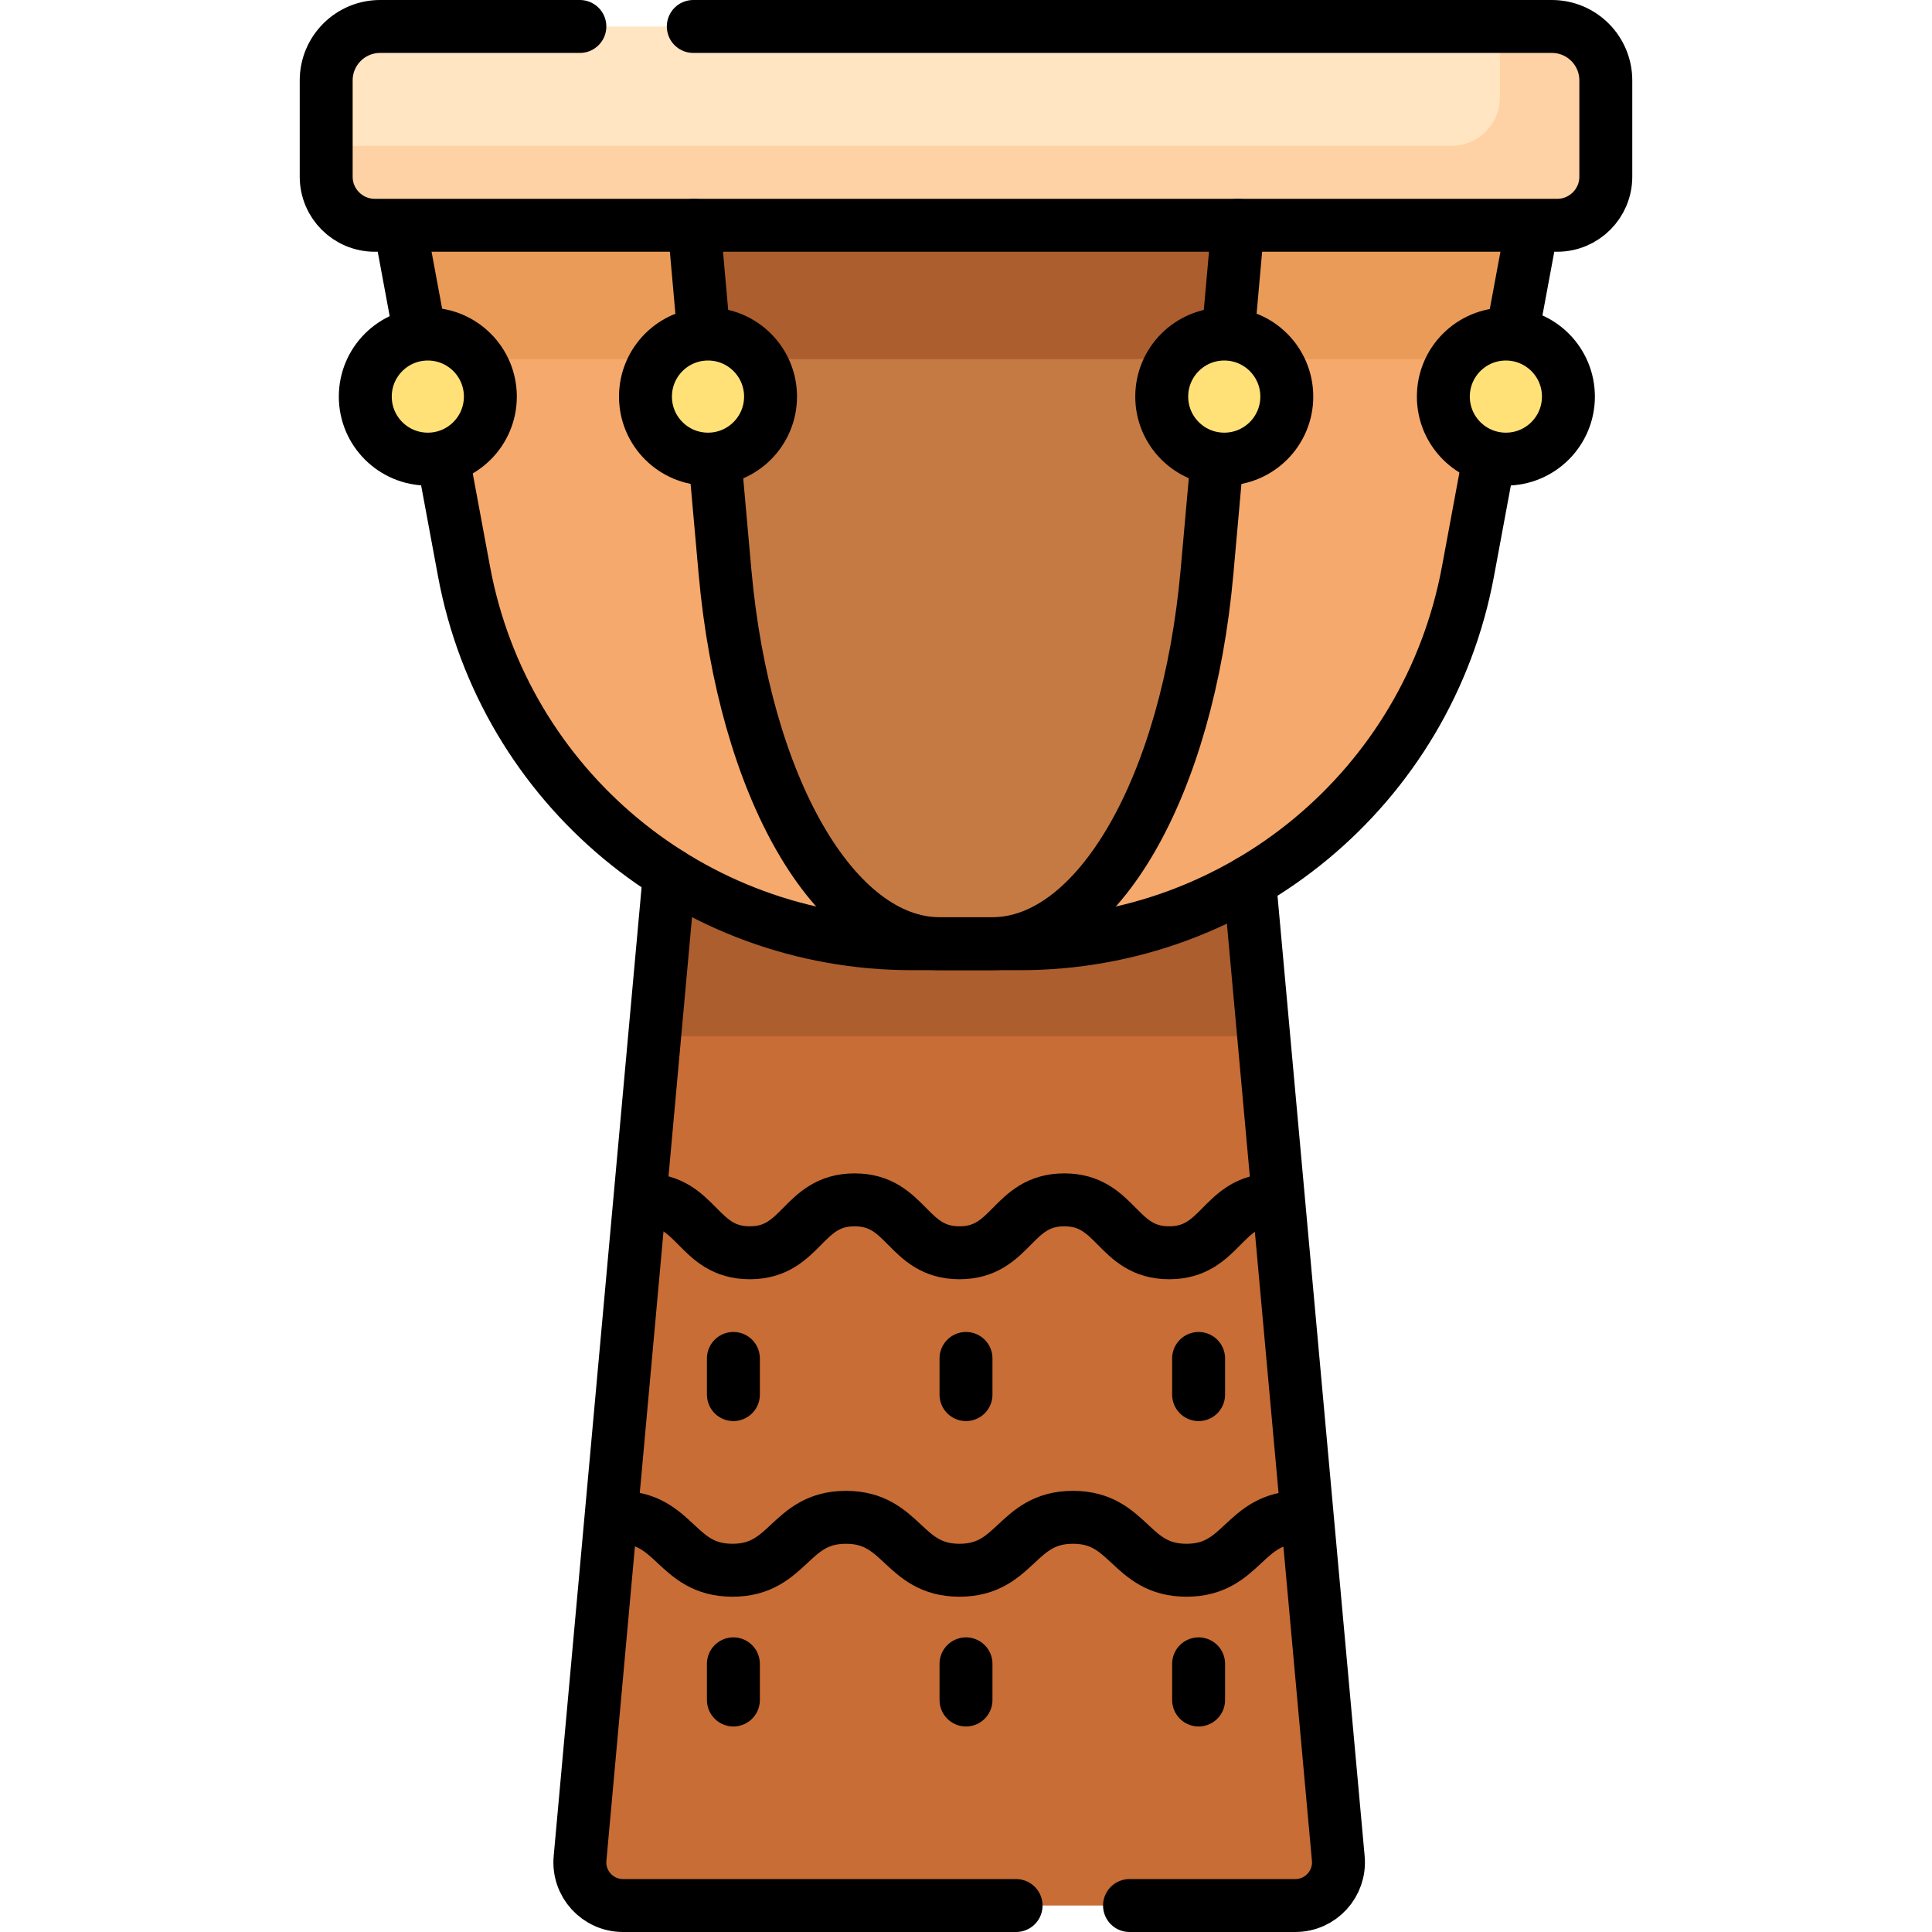
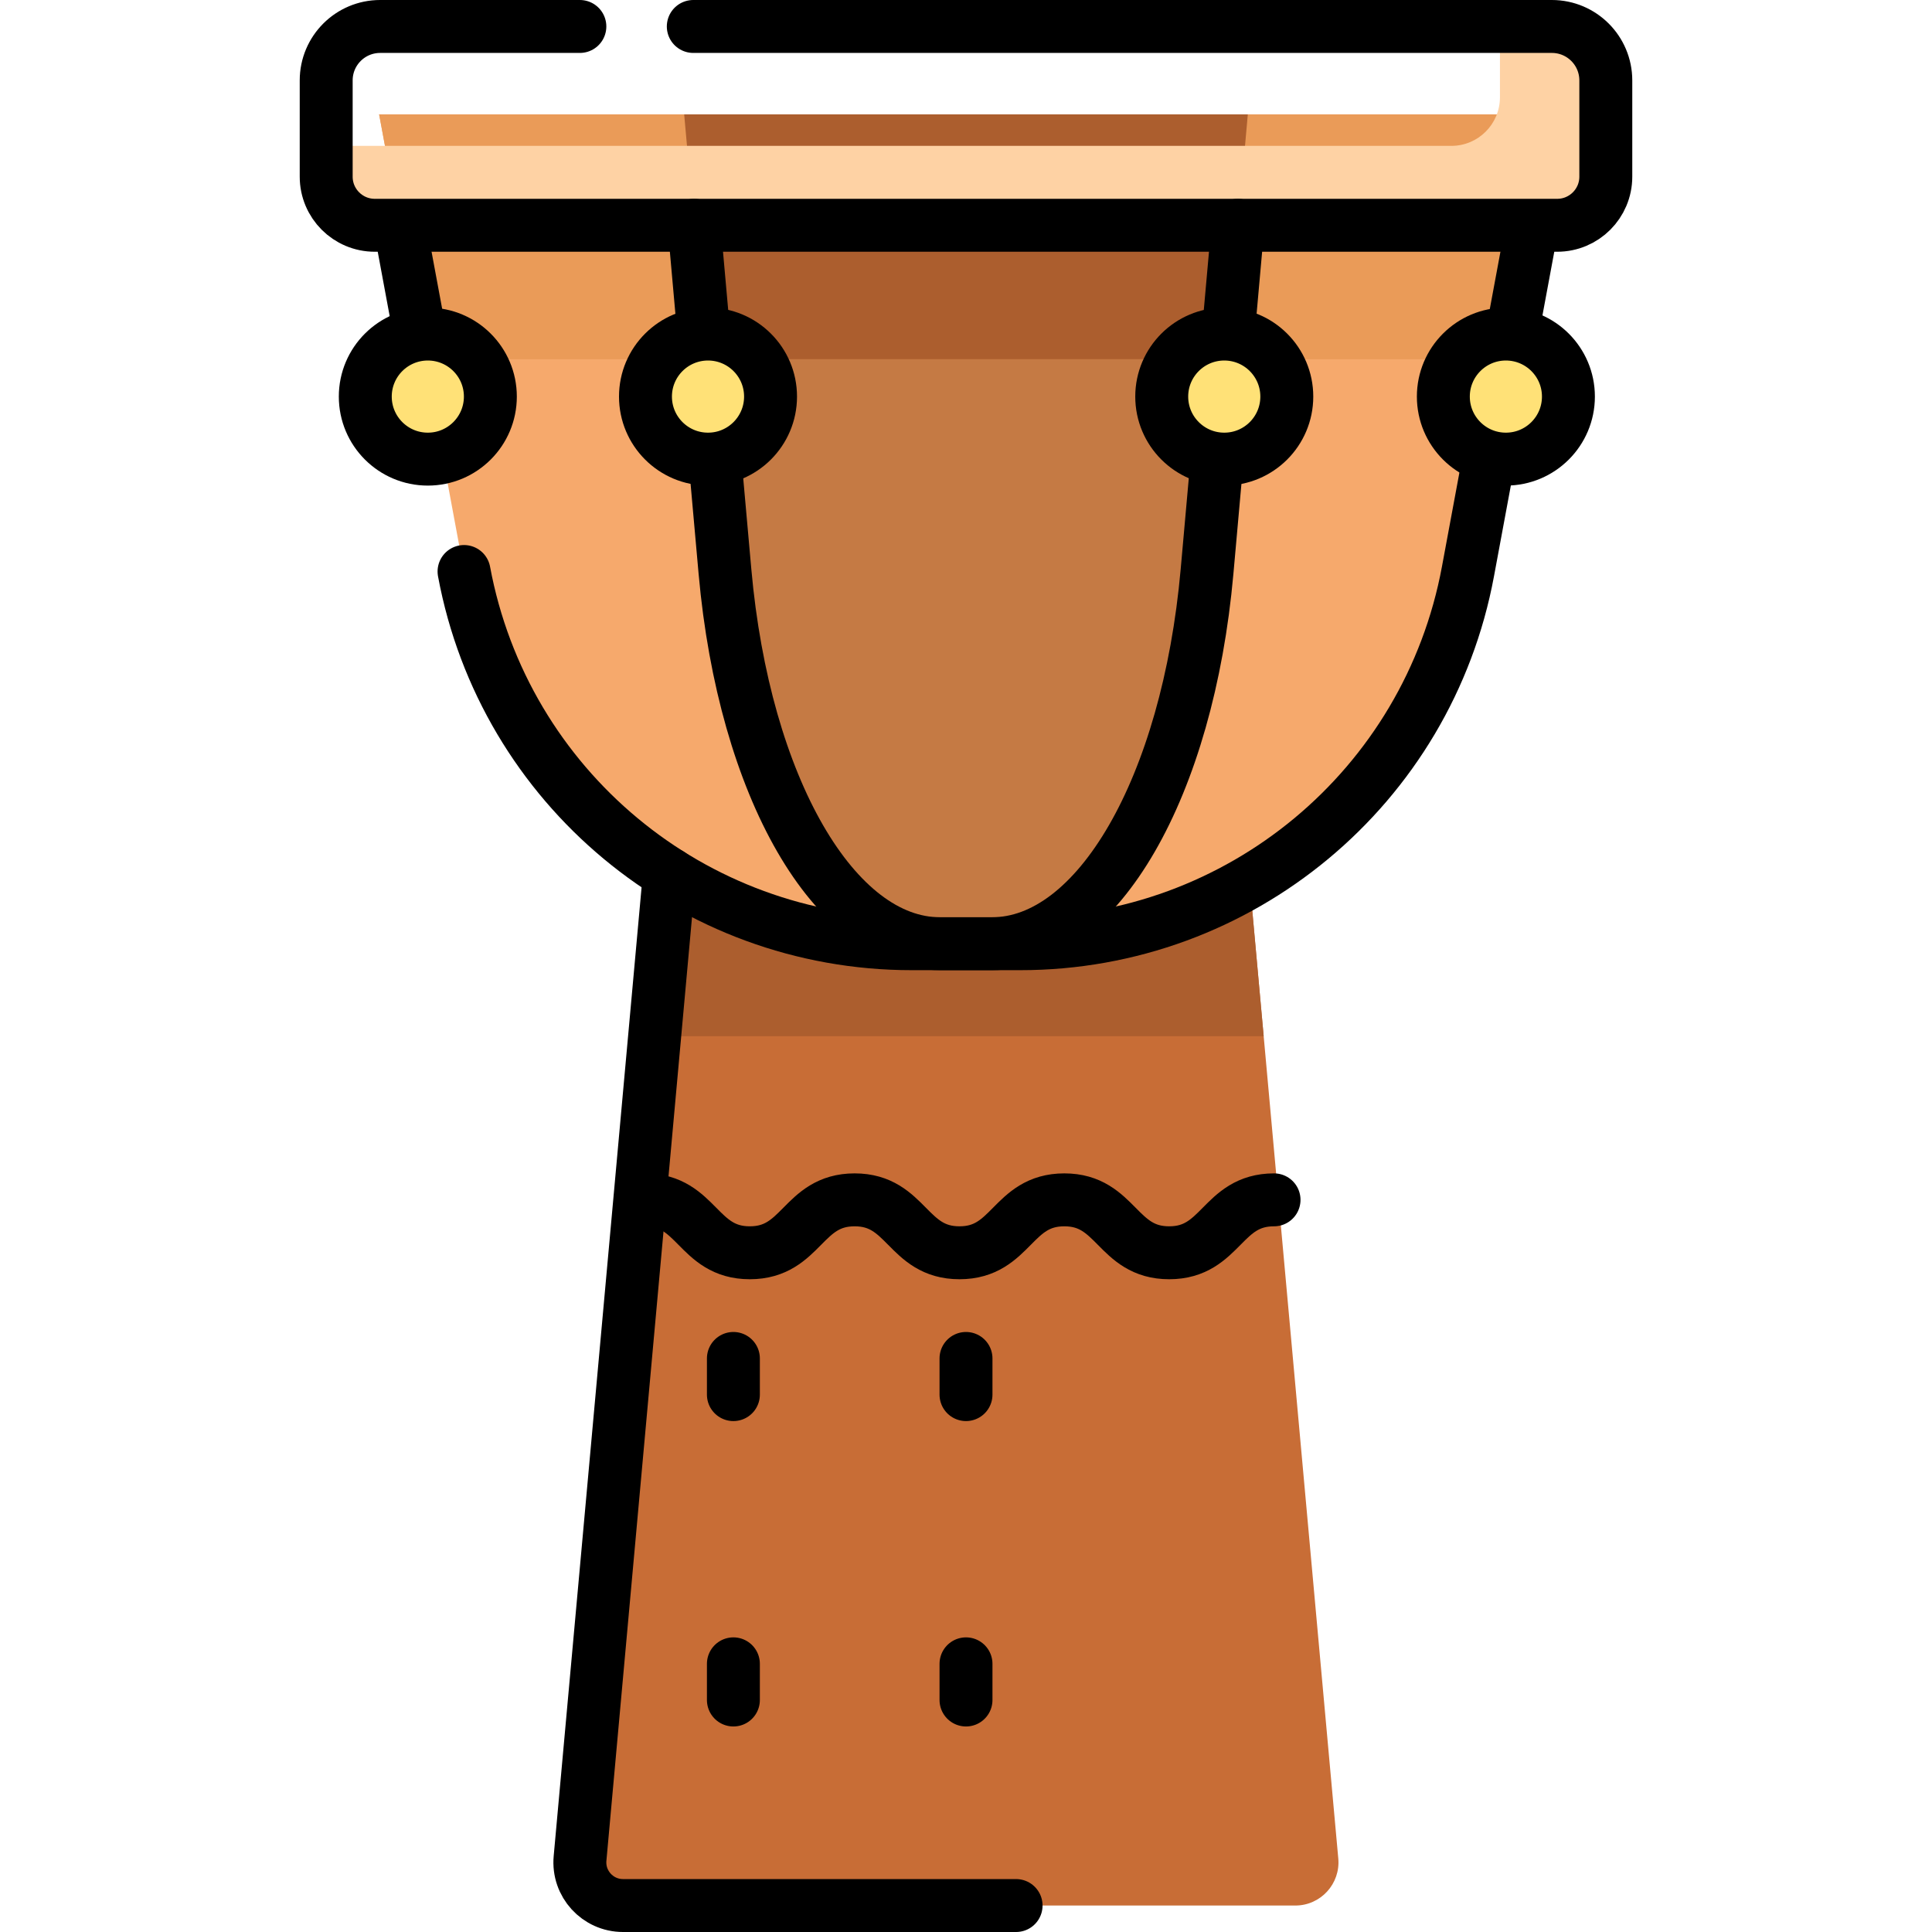
<svg xmlns="http://www.w3.org/2000/svg" version="1.1" id="Capa_1" x="0px" y="0px" viewBox="0 0 511 511" style="enable-background:new 0 0 511 511;" xml:space="preserve" width="512" height="512">
  <g>
    <g>
      <path style="fill:#C86D36;" d="M342.596,504H164.789c-6.713,0-11.978-5.764-11.371-12.45l29.432-324.375h141.685l29.432,324.375&#10;&#09;&#09;&#09;C354.574,498.236,349.309,504,342.596,504z" />
      <polygon style="fill:#AC5E2E;" points="334.234,274.069 324.535,167.175 182.849,167.175 173.15,274.069 &#09;&#09;" />
      <path style="fill:#F6A96C;" d="M269.845,249.606h-28.691c-58.035,0-107.818-41.386-118.418-98.445L100.276,30.252h310.448&#10;&#09;&#09;&#09;L388.263,151.16C377.664,208.219,327.881,249.606,269.845,249.606z" />
      <path style="fill:#C57A44;" d="M262.389,249.606h-13.777c-27.869,0-51.774-41.386-56.864-98.445L180.961,30.252h149.077&#10;&#09;&#09;&#09;L319.253,151.16C314.163,208.219,290.257,249.606,262.389,249.606z" />
      <polygon style="fill:#EA9B58;" points="398.692,95.022 410.724,30.252 100.276,30.252 112.308,95.022 &#09;&#09;" />
      <polygon style="fill:#AC5E2E;" points="324.261,95.022 330.039,30.252 180.961,30.252 186.739,95.022 &#09;&#09;" />
-       <path style="fill:#FFE5C2;" d="M411.873,59.584H99.127c-7.098,0-12.851-5.754-12.851-12.851V21.267&#10;&#09;&#09;&#09;C86.276,13.388,92.663,7,100.543,7h309.914c7.879,0,14.267,6.388,14.267,14.267v25.466&#10;&#09;&#09;&#09;C424.724,53.83,418.971,59.584,411.873,59.584z" />
      <path style="fill:#FED2A4;" d="M410.457,7h-13.733v18.732c0,7.098-5.754,12.851-12.851,12.851H86.276v8.149&#10;&#09;&#09;&#09;c0,7.098,5.754,12.851,12.851,12.851h312.746c7.097,0,12.851-5.754,12.851-12.851V21.267C424.724,13.387,418.337,7,410.457,7z" />
      <circle style="fill:#FFE177;" cx="187.263" cy="104.895" r="16.541" />
      <circle style="fill:#FFE177;" cx="323.809" cy="104.895" r="16.541" />
      <circle style="fill:#FFE177;" cx="398.295" cy="104.895" r="16.541" />
      <circle style="fill:#FFE177;" cx="113.156" cy="104.895" r="16.541" />
    </g>
    <g>
      <circle style="fill:none;stroke:#000000;stroke-width:14;stroke-linecap:round;stroke-linejoin:round;stroke-miterlimit:10;" cx="187.263" cy="104.895" r="16.541" />
      <circle style="fill:none;stroke:#000000;stroke-width:14;stroke-linecap:round;stroke-linejoin:round;stroke-miterlimit:10;" cx="323.809" cy="104.895" r="16.541" />
      <circle style="fill:none;stroke:#000000;stroke-width:14;stroke-linecap:round;stroke-linejoin:round;stroke-miterlimit:10;" cx="398.295" cy="104.895" r="16.541" />
      <circle style="fill:none;stroke:#000000;stroke-width:14;stroke-linecap:round;stroke-linejoin:round;stroke-miterlimit:10;" cx="113.156" cy="104.895" r="16.541" />
      <path style="fill:none;stroke:#000000;stroke-width:14;stroke-linecap:round;stroke-linejoin:round;stroke-miterlimit:10;" d="&#10;&#09;&#09;&#09;M268.748,504h-103.96c-6.713,0-11.978-5.764-11.371-12.45l23.629-260.421" />
-       <path style="fill:none;stroke:#000000;stroke-width:14;stroke-linecap:round;stroke-linejoin:round;stroke-miterlimit:10;" d="&#10;&#09;&#09;&#09;M330.526,233.204l23.441,258.346c0.607,6.686-4.658,12.45-11.371,12.45h-43.847" />
      <line style="fill:none;stroke:#000000;stroke-width:14;stroke-linecap:round;stroke-linejoin:round;stroke-miterlimit:10;" x1="110.467" y1="85.113" x2="106.211" y2="62.203" />
-       <path style="fill:none;stroke:#000000;stroke-width:14;stroke-linecap:round;stroke-linejoin:round;stroke-miterlimit:10;" d="&#10;&#09;&#09;&#09;M393.456,123.205l-5.193,27.955c-10.6,57.059-60.383,98.445-118.418,98.445h-28.691c-58.035,0-107.818-41.386-118.418-98.445&#10;&#09;&#09;&#09;l-5.024-27.046" />
+       <path style="fill:none;stroke:#000000;stroke-width:14;stroke-linecap:round;stroke-linejoin:round;stroke-miterlimit:10;" d="&#10;&#09;&#09;&#09;M393.456,123.205l-5.193,27.955c-10.6,57.059-60.383,98.445-118.418,98.445h-28.691c-58.035,0-107.818-41.386-118.418-98.445&#10;&#09;&#09;&#09;" />
      <line style="fill:none;stroke:#000000;stroke-width:14;stroke-linecap:round;stroke-linejoin:round;stroke-miterlimit:10;" x1="404.489" y1="63.819" x2="400.582" y2="84.846" />
      <line style="fill:none;stroke:#000000;stroke-width:14;stroke-linecap:round;stroke-linejoin:round;stroke-miterlimit:10;" x1="185.985" y1="86.567" x2="183.578" y2="59.584" />
      <path style="fill:none;stroke:#000000;stroke-width:14;stroke-linecap:round;stroke-linejoin:round;stroke-miterlimit:10;" d="&#10;&#09;&#09;&#09;M321.703,123.698l-2.45,27.462c-5.09,57.059-28.996,98.445-56.864,98.445h-13.777c-27.869,0-51.774-41.386-56.864-98.445&#10;&#09;&#09;&#09;l-2.58-28.927" />
      <line style="fill:none;stroke:#000000;stroke-width:14;stroke-linecap:round;stroke-linejoin:round;stroke-miterlimit:10;" x1="327.422" y1="59.584" x2="325.168" y2="84.846" />
      <path style="fill:none;stroke:#000000;stroke-width:14;stroke-linecap:round;stroke-linejoin:round;stroke-miterlimit:10;" d="&#10;&#09;&#09;&#09;M183.37,7h227.088c7.879,0,14.267,6.388,14.267,14.267v25.466c0,7.098-5.754,12.851-12.851,12.851H99.127&#10;&#09;&#09;&#09;c-7.098,0-12.851-5.754-12.851-12.851V21.267C86.276,13.388,92.663,7,100.543,7h52.827" />
      <path style="fill:none;stroke:#000000;stroke-width:14;stroke-linecap:round;stroke-linejoin:round;stroke-miterlimit:10;" d="&#10;&#09;&#09;&#09;M170.588,317.35c13.865,0,13.865,14,27.729,14c13.865,0,13.865-14,27.73-14c13.865,0,13.865,14,27.729,14&#10;&#09;&#09;&#09;c13.865,0,13.865-14,27.731-14c13.867,0,13.867,14,27.734,14c13.867,0,13.867-14,27.734-14" />
-       <path style="fill:none;stroke:#000000;stroke-width:14;stroke-linecap:round;stroke-linejoin:round;stroke-miterlimit:10;" d="&#10;&#09;&#09;&#09;M163.719,401.319c15.009,0,15.009,14,30.019,14c15.01,0,15.01-14,30.019-14c15.01,0,15.01,14,30.021,14c15.01,0,15.01-14,30.02-14&#10;&#09;&#09;&#09;c15.012,0,15.012,14,30.024,14c15.012,0,15.012-14,30.024-14" />
      <line style="fill:none;stroke:#000000;stroke-width:14;stroke-linecap:round;stroke-linejoin:round;stroke-miterlimit:10;" x1="193.977" y1="440.072" x2="193.977" y2="449.639" />
      <line style="fill:none;stroke:#000000;stroke-width:14;stroke-linecap:round;stroke-linejoin:round;stroke-miterlimit:10;" x1="255.5" y1="440.072" x2="255.5" y2="449.639" />
-       <line style="fill:none;stroke:#000000;stroke-width:14;stroke-linecap:round;stroke-linejoin:round;stroke-miterlimit:10;" x1="317.023" y1="440.072" x2="317.023" y2="449.639" />
      <line style="fill:none;stroke:#000000;stroke-width:14;stroke-linecap:round;stroke-linejoin:round;stroke-miterlimit:10;" x1="193.977" y1="359.297" x2="193.977" y2="368.864" />
      <line style="fill:none;stroke:#000000;stroke-width:14;stroke-linecap:round;stroke-linejoin:round;stroke-miterlimit:10;" x1="255.5" y1="359.297" x2="255.5" y2="368.864" />
-       <line style="fill:none;stroke:#000000;stroke-width:14;stroke-linecap:round;stroke-linejoin:round;stroke-miterlimit:10;" x1="317.023" y1="359.297" x2="317.023" y2="368.864" />
    </g>
  </g>
</svg>